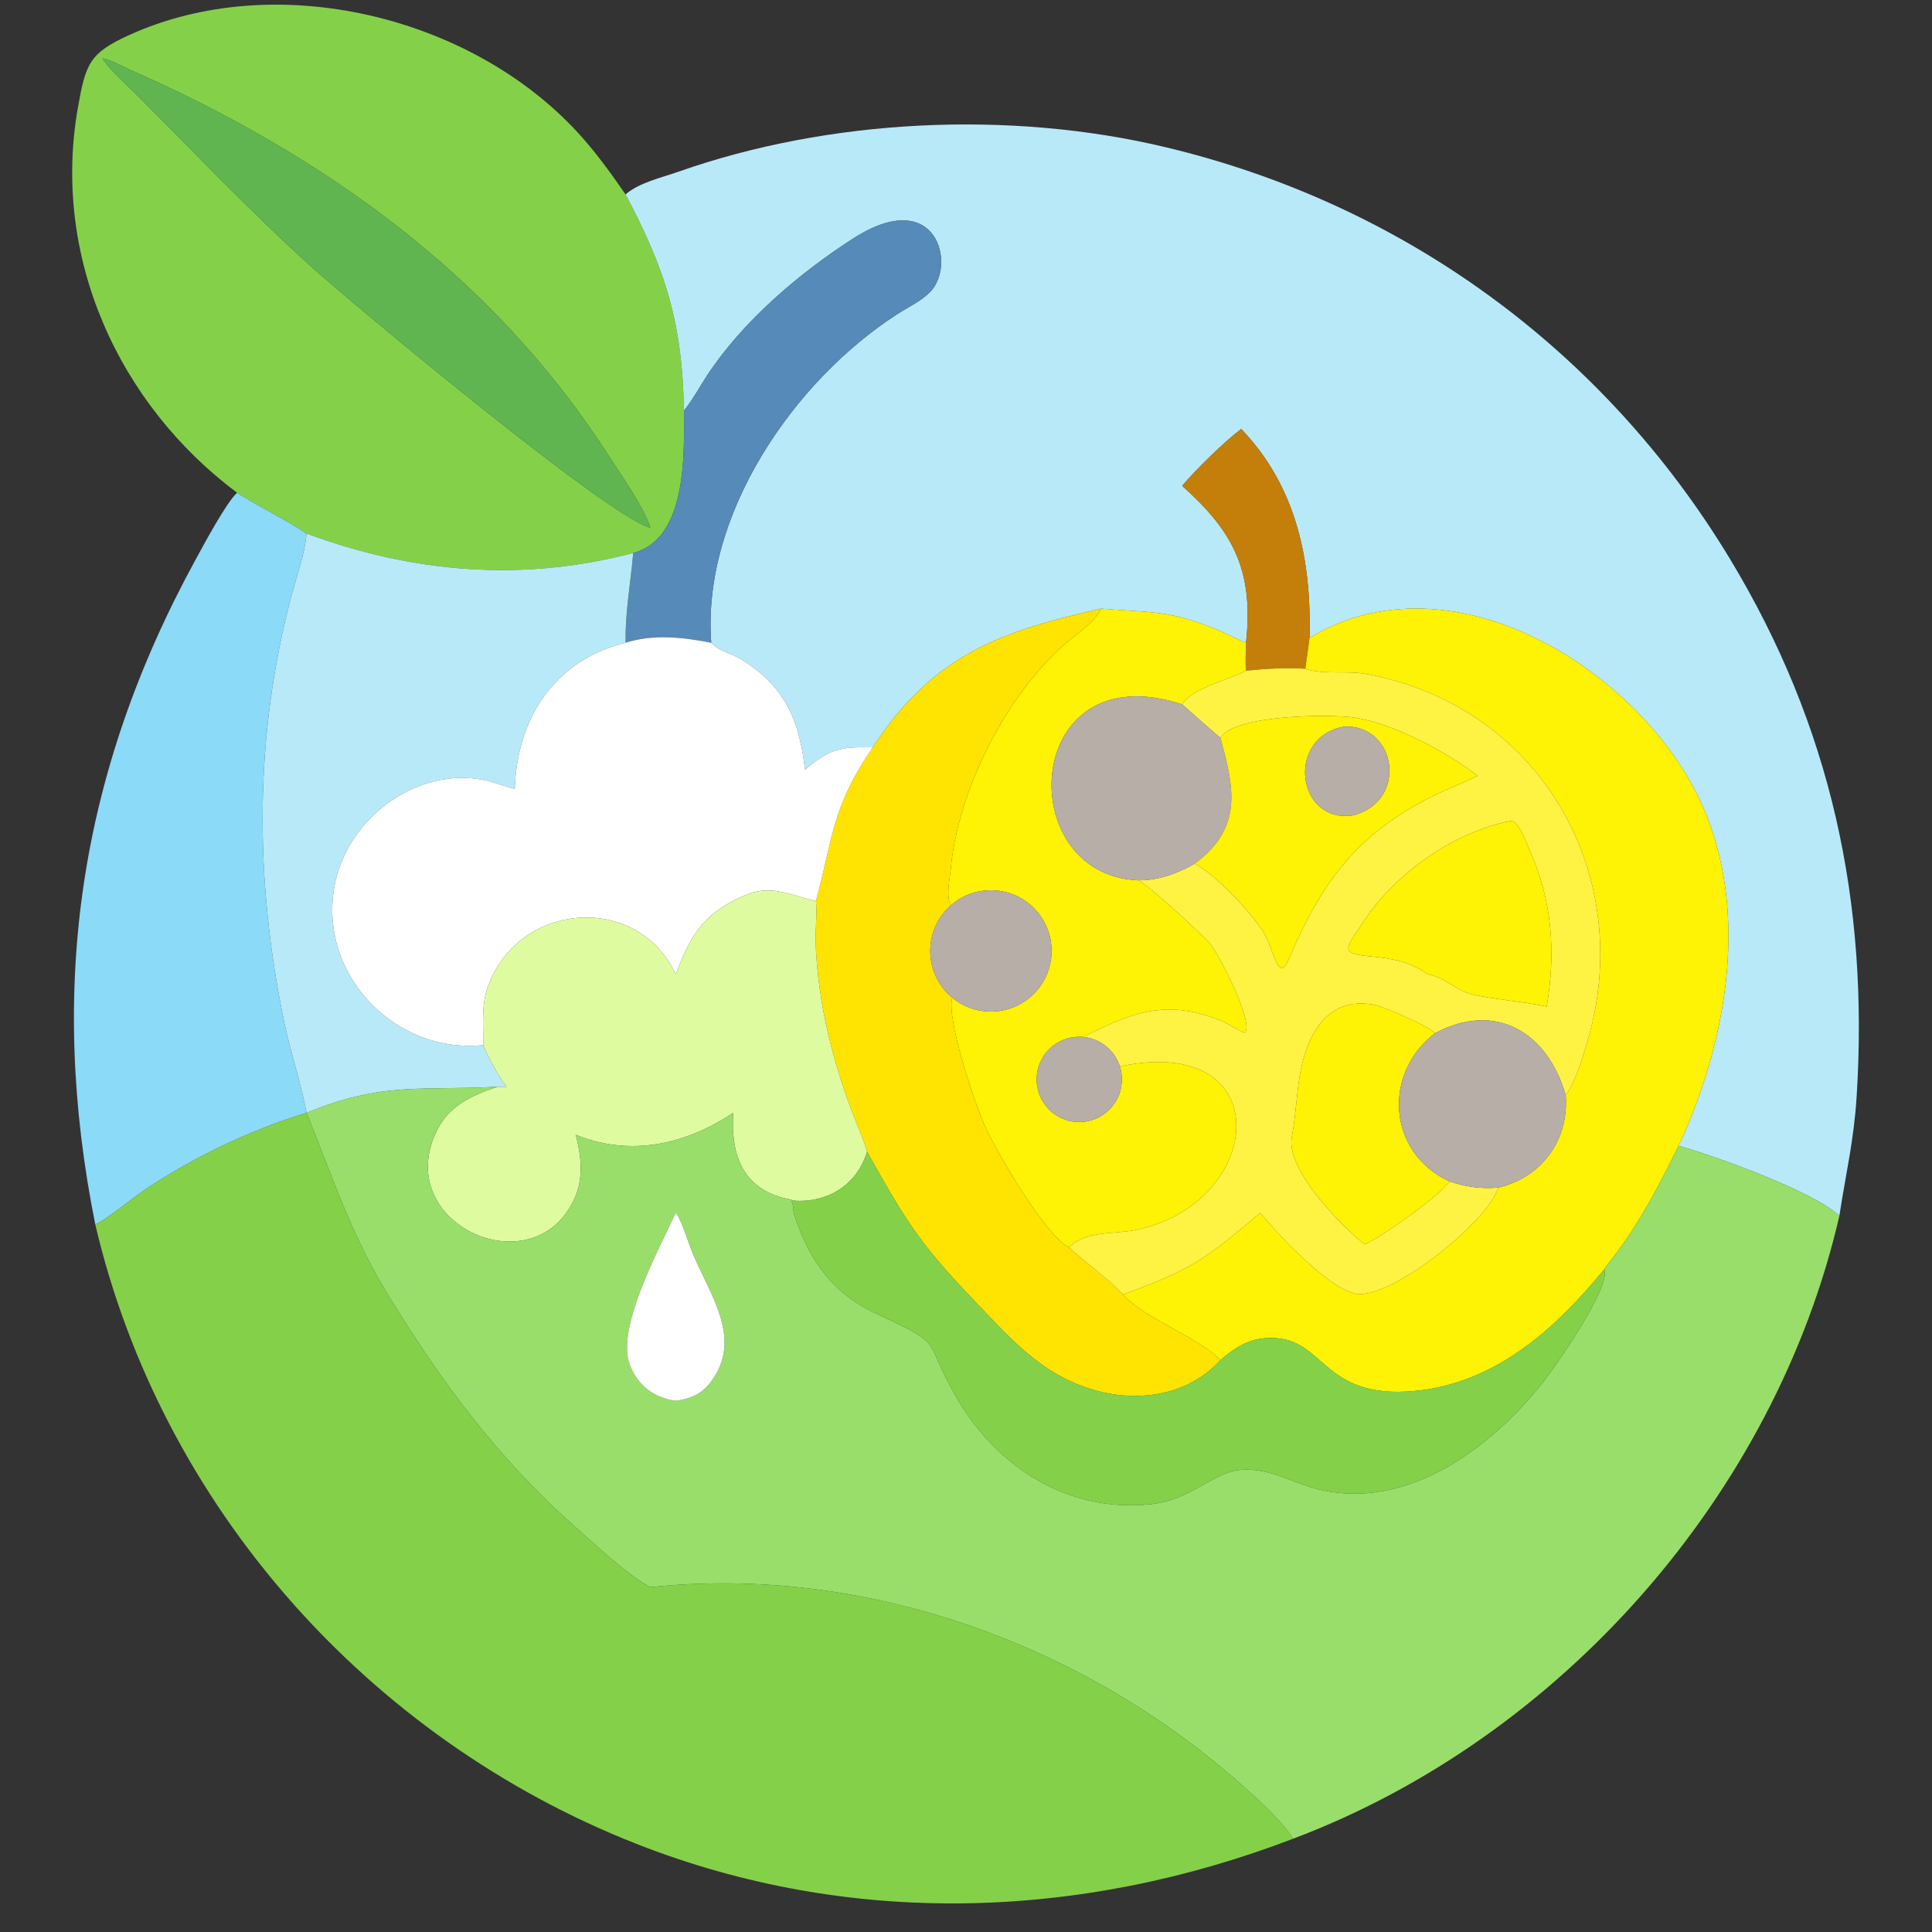
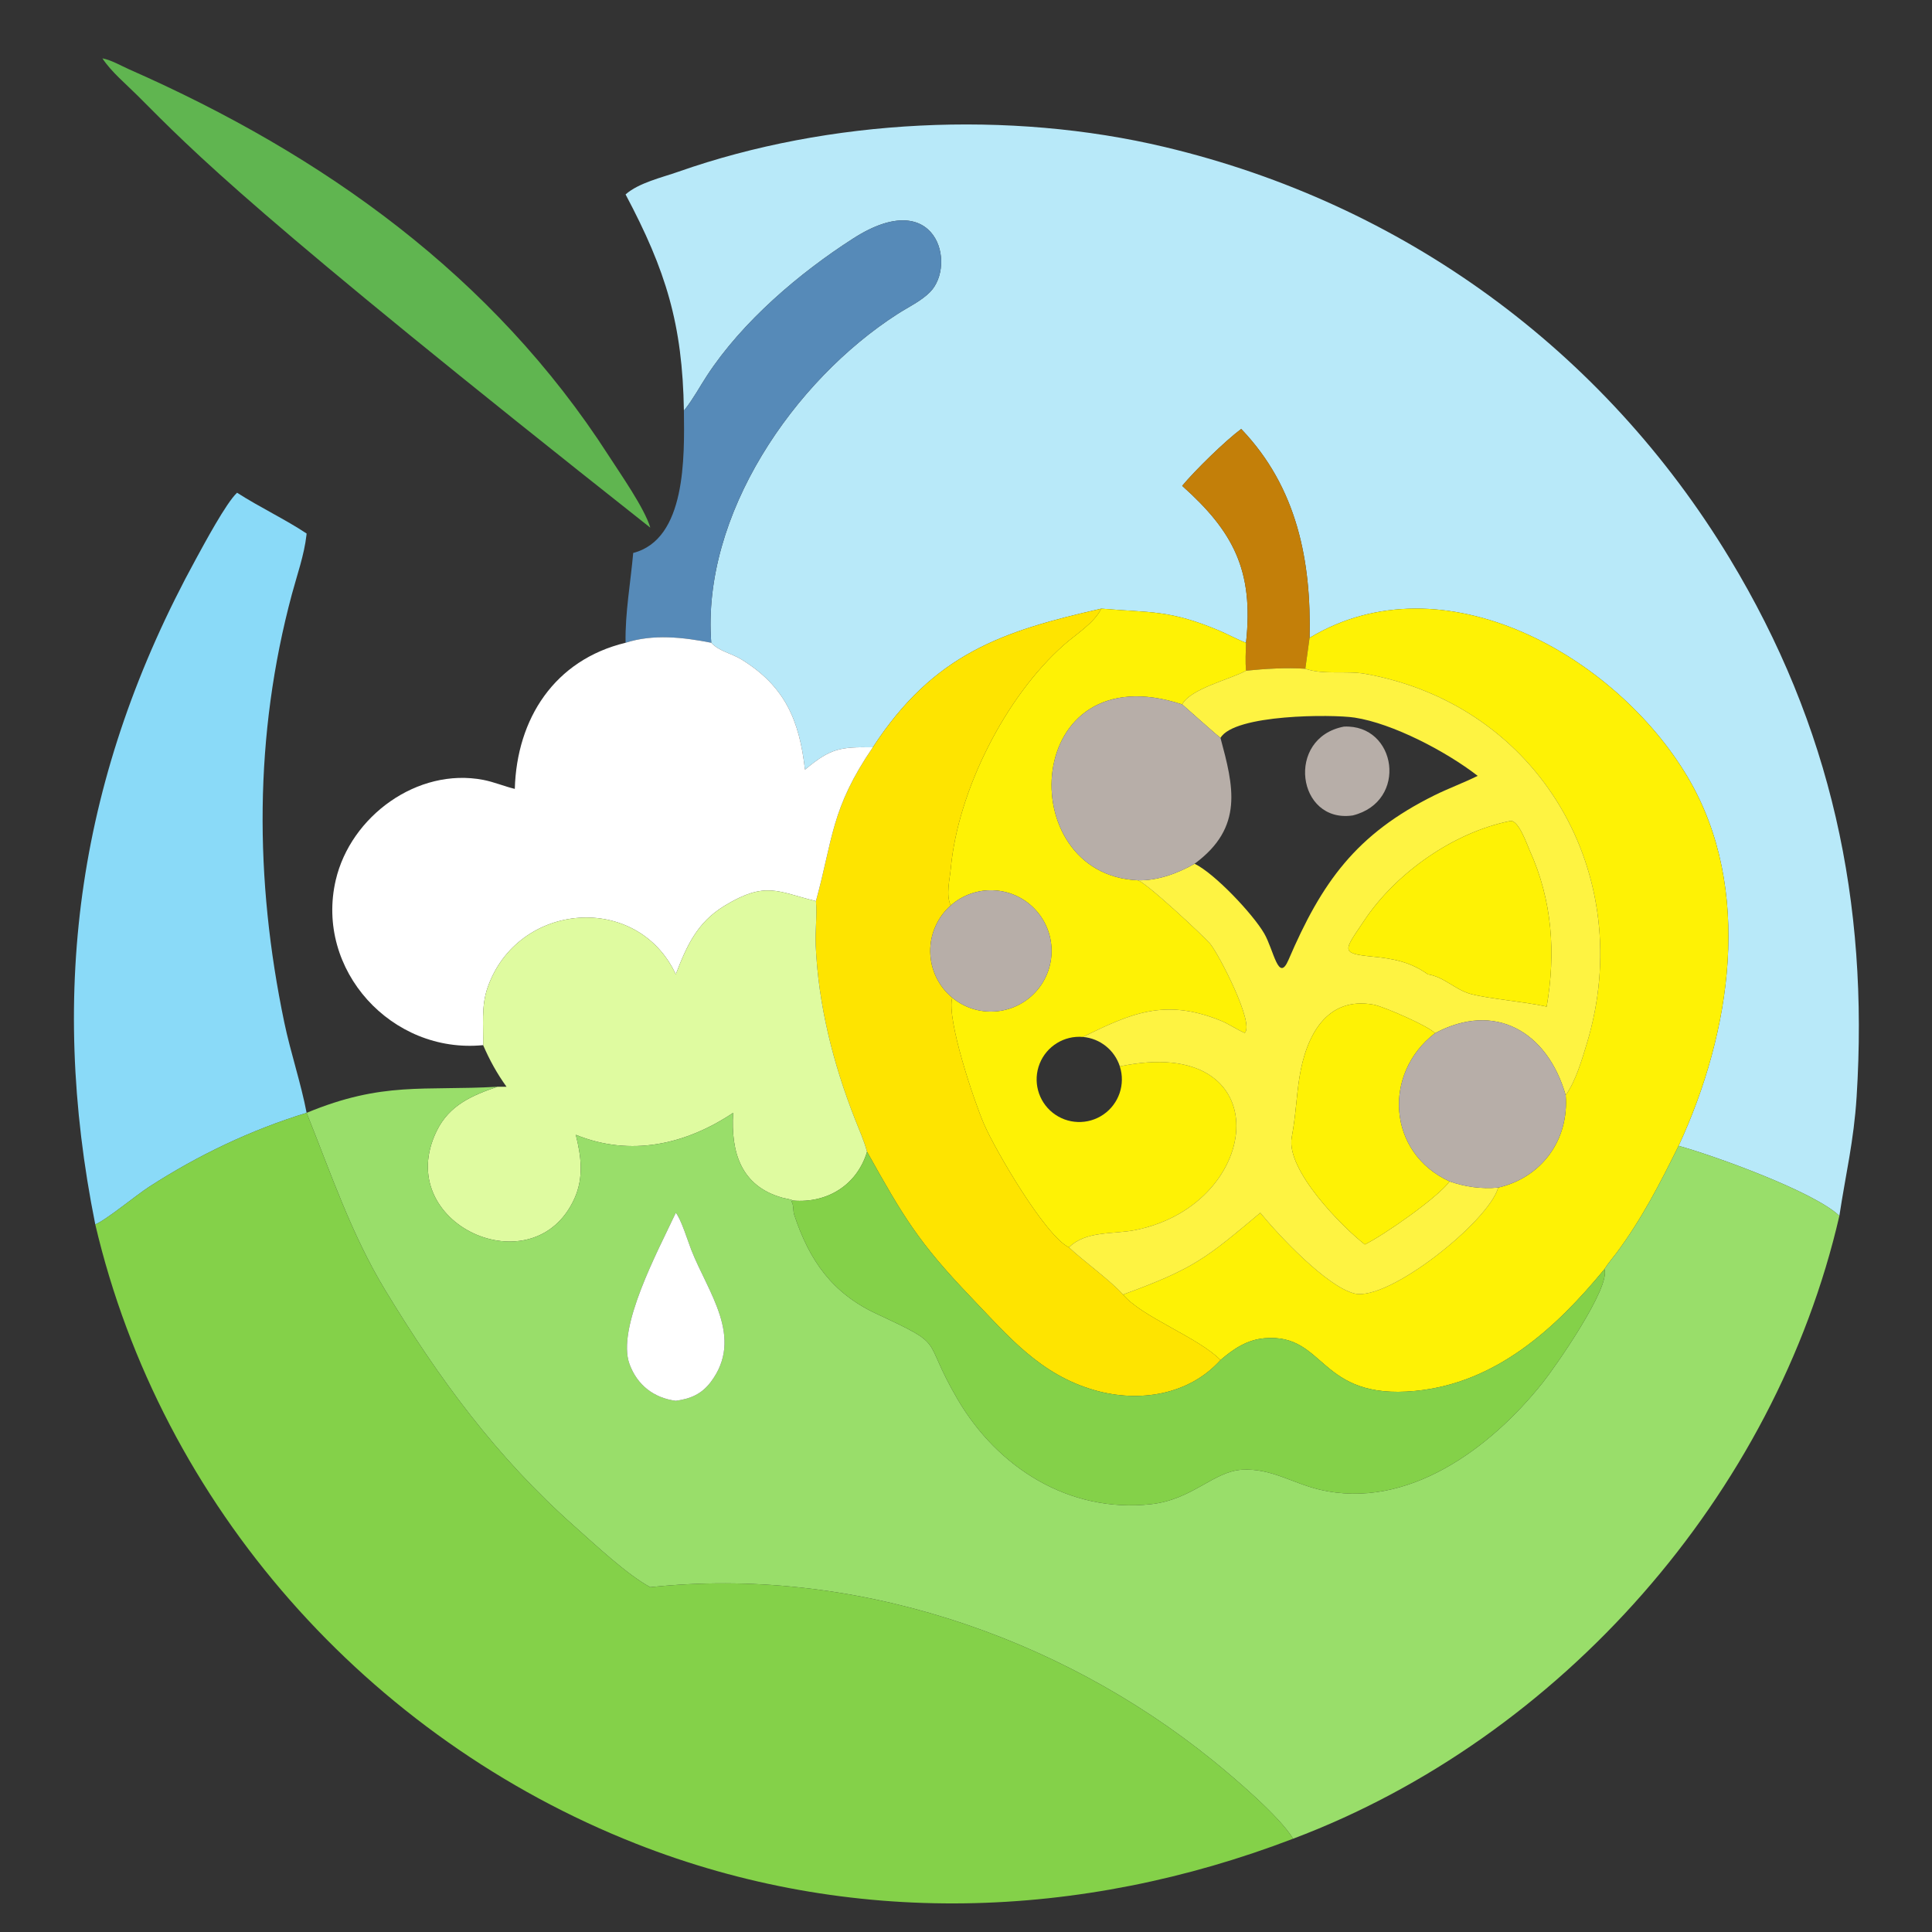
<svg xmlns="http://www.w3.org/2000/svg" width="1024" height="1024">
  <rect width="100%" height="100%" fill="#333333" stroke="none" />
-   <path fill="#84D149" transform="scale(2 2)" d="M62.823 130.577C31.305 107.01 13.696 68.064 20.635 28.585C22.698 16.849 23.71 14.095 34.101 9.351C72.976 -8.399 124.887 4.169 153.357 35.391C157.937 40.413 161.923 45.942 165.783 51.525C176.482 71.683 180.869 85.893 181.241 108.822C181.388 121.112 181.847 142.925 167.806 146.538C138.556 154.289 109.276 151.818 81.257 141.393C75.687 137.675 68.809 134.425 62.823 130.577ZM27.138 15.462C29.482 19.038 33.357 22.231 36.38 25.261C51.584 40.495 66.294 56.019 82.273 70.472C92.873 80.06 161.582 137.351 172.337 139.838C170.811 134.679 164.411 125.582 161.328 120.787C130.716 73.179 85.763 41.082 34.32 18.42C32.091 17.438 29.515 15.91 27.138 15.462Z" />
-   <path fill="#60B550" transform="scale(2 2)" d="M172.337 139.838C161.582 137.351 92.873 80.06 82.273 70.472C66.294 56.019 51.584 40.495 36.38 25.261C33.357 22.231 29.482 19.038 27.138 15.462C29.515 15.91 32.091 17.438 34.32 18.42C85.763 41.082 130.716 73.179 161.328 120.787C164.411 125.582 170.811 134.679 172.337 139.838Z" />
+   <path fill="#60B550" transform="scale(2 2)" d="M172.337 139.838C66.294 56.019 51.584 40.495 36.38 25.261C33.357 22.231 29.482 19.038 27.138 15.462C29.515 15.91 32.091 17.438 34.32 18.42C85.763 41.082 130.716 73.179 161.328 120.787C164.411 125.582 170.811 134.679 172.337 139.838Z" />
  <path fill="#B8E9F9" transform="scale(2 2)" d="M165.783 51.525C169.276 48.44 175.391 47.053 179.79 45.505C219.698 31.465 267.497 29.144 308.783 38.985C371.84 54.014 424.938 92.71 458.375 147.98C485.255 192.413 495.284 239.042 492.023 290.655C491.275 302.489 489.144 311.039 487.452 322.211C480.77 315.802 454.282 306.252 444.846 303.657C458.743 273.748 464.809 235.547 447.253 205.937C428.267 173.914 382.573 147.67 347.05 169.027C347.54 148.704 343.727 129.219 329.097 113.852L328.931 113.68C324.653 116.863 316.694 124.649 313.287 128.753C326.714 140.752 332.315 151.081 330.208 170.34C327.796 169.433 325.508 168.128 323.126 167.125C309.893 161.55 304.945 162.412 291.856 161.297C265.621 167.248 247.469 173.22 231.306 198.045C222.601 197.923 220.105 198.306 213.328 203.965C211.849 190.93 208.048 181.838 196.418 174.715C193.884 173.163 190.543 172.592 188.489 170.34C185.902 136.475 210.374 100.832 237.948 83.152C240.745 81.358 244.156 79.758 246.485 77.388C253.587 70.16 248.224 49.014 226.133 63.18C211.858 72.335 196.74 85.188 187.34 99.572C185.406 102.53 183.722 105.701 181.523 108.472L181.241 108.822C180.869 85.893 176.482 71.683 165.783 51.525Z" />
  <path fill="#568AB8" transform="scale(2 2)" d="M181.241 108.822L181.523 108.472C183.722 105.701 185.406 102.53 187.34 99.572C196.74 85.188 211.858 72.335 226.133 63.18C248.224 49.014 253.587 70.16 246.485 77.388C244.156 79.758 240.745 81.358 237.948 83.152C210.374 100.832 185.902 136.475 188.489 170.34C181.044 168.873 173.126 167.976 165.783 170.34C165.643 162.369 167.111 154.46 167.806 146.538C181.847 142.925 181.388 121.112 181.241 108.822Z" />
  <path fill="#C37F09" transform="scale(2 2)" d="M328.931 113.68L329.097 113.852C343.727 129.219 347.54 148.704 347.05 169.027L345.92 177.221C340.849 176.891 335.259 177.222 330.208 177.741C329.998 175.286 330.143 172.8 330.208 170.34C332.315 151.081 326.714 140.752 313.287 128.753C316.694 124.649 324.653 116.863 328.931 113.68Z" />
  <path fill="#8ADAF8" transform="scale(2 2)" d="M62.823 130.577C68.809 134.425 75.687 137.675 81.257 141.393L81.213 141.807C80.641 147.008 78.722 152.389 77.364 157.44C67.308 194.866 67.423 233.017 75.341 270.959C77.003 278.923 79.791 287.158 81.257 294.915L81.257 294.915C66.456 299.466 52.483 306.128 39.476 314.545C36.086 316.738 28.139 323.308 25.25 324.489C12.672 261.909 20.861 204.876 51.933 148.123C54.101 144.162 59.909 133.304 62.823 130.577Z" />
-   <path fill="#B8E9F9" transform="scale(2 2)" d="M81.257 141.393C109.276 151.818 138.556 154.289 167.806 146.538C167.111 154.46 165.643 162.369 165.783 170.34C146.911 174.9 136.951 190.486 136.429 209.064C133.615 208.389 130.909 207.221 128.076 206.677C110.62 203.325 92.913 216.327 88.976 233.235C83.433 257.034 103.803 279.372 128.035 276.973C129.77 280.975 131.686 284.454 134.233 288.001L131.82 288.001C112.245 289.124 101.477 286.532 81.257 294.915C79.791 287.158 77.003 278.923 75.341 270.959C67.423 233.017 67.308 194.866 77.364 157.44C78.722 152.389 80.641 147.008 81.213 141.807L81.257 141.393Z" />
  <path fill="#FEF205" transform="scale(2 2)" d="M347.05 169.027C382.573 147.67 428.267 173.914 447.253 205.937C464.809 235.547 458.743 273.748 444.846 303.657C439.913 313.646 435.026 323.146 428.358 332.088C427.328 333.47 426.076 334.876 425.196 336.339C412.218 352.137 396.41 366.542 375.073 368.607C349.263 371.105 351.464 353.332 335.201 354.643C330.514 355.02 326.915 357.447 323.442 360.426C317.501 354.375 302.563 349.024 297.619 343.069C316.641 336.146 319.746 333.309 333.991 321.409C338.926 327.449 351.508 340.829 358.851 342.768C367.771 345.124 394.577 323.658 397.033 314.73C408.538 312.066 415.841 302.119 414.925 290.235C417.591 286.478 419.204 280.91 420.54 276.492C433.981 232.033 408.127 186.882 361.803 178.576C356.772 177.674 350.678 178.899 345.92 177.221L347.05 169.027Z" />
  <path fill="#FEF205" transform="scale(2 2)" d="M291.856 161.297C304.945 162.412 309.893 161.55 323.126 167.125C325.508 168.128 327.796 169.433 330.208 170.34C330.143 172.8 329.998 175.286 330.208 177.741C325.968 180.064 315.546 182.469 313.287 186.677C270.899 172.733 268.021 231.768 301.456 233.278C303.344 233.461 319.08 248.17 320.697 250.096C322.985 252.821 332.569 271.356 329.859 273.738C327.648 272.784 325.698 271.366 323.413 270.445C308.612 264.474 299.654 268.61 286.979 274.801C282.019 274.376 277.365 277.248 275.522 281.873C273.68 286.497 275.082 291.783 278.975 294.886C282.867 297.989 288.333 298.177 292.43 295.349C296.527 292.521 298.289 287.344 296.769 282.604C339.254 273.702 335.275 319.092 300.857 325.983C295.093 327.137 287.78 326.092 283.283 330.577C277.014 327.515 263.818 304.904 260.777 297.903C258.172 291.906 250.777 269.997 252.356 264.397C258.949 269.847 268.656 269.18 274.442 262.88C280.228 256.579 280.068 246.851 274.077 240.745C268.086 234.638 258.363 234.292 251.953 239.957C250.624 237.188 251.711 233.03 251.978 230.089C253.832 209.725 266.33 184.715 281.941 170.91C285.168 168.057 289.908 165.179 291.856 161.297Z" />
  <path fill="#FEE400" transform="scale(2 2)" d="M231.306 198.045C247.469 173.22 265.621 167.248 291.856 161.297C289.908 165.179 285.168 168.057 281.941 170.91C266.33 184.715 253.832 209.725 251.978 230.089C251.711 233.03 250.624 237.188 251.953 239.957C248.43 243.07 246.447 247.569 246.524 252.27C246.602 256.97 248.733 261.401 252.356 264.397C250.777 269.997 258.172 291.906 260.777 297.903C263.818 304.904 277.014 327.515 283.283 330.577C287.329 334.361 294.261 339.323 297.619 343.069C302.563 349.024 317.501 354.375 323.442 360.426C315.091 369.704 301.934 371.757 290.24 368.463C275.653 364.354 267.172 354.073 257.214 343.663C243.443 329.268 239.467 322.564 229.775 305.224C228.987 302.289 227.682 299.395 226.57 296.567C220.791 281.872 216.862 266.345 216.169 250.521C215.997 246.611 216.576 242.704 216.235 238.796C220.787 222.193 220.193 214.324 231.306 198.045Z" />
  <path fill="white" transform="scale(2 2)" d="M165.783 170.34C173.126 167.976 181.044 168.873 188.489 170.34C190.543 172.592 193.884 173.163 196.418 174.715C208.048 181.838 211.849 190.93 213.328 203.965C220.105 198.306 222.601 197.923 231.306 198.045C220.193 214.324 220.787 222.193 216.235 238.796L216.023 238.746C206.121 236.332 202.92 233.402 191.983 240.053C184.76 244.445 181.995 250.62 179.089 258.206C168.901 236.366 137.093 238.929 129.195 261.779C127.494 266.699 128.152 271.87 128.035 276.973C103.803 279.372 83.433 257.034 88.976 233.235C92.913 216.327 110.62 203.325 128.076 206.677C130.909 207.221 133.615 208.389 136.429 209.064C136.951 190.486 146.911 174.9 165.783 170.34Z" />
  <path fill="#FEF342" transform="scale(2 2)" d="M330.208 177.741C335.259 177.222 340.849 176.891 345.92 177.221C350.678 178.899 356.772 177.674 361.803 178.576C408.127 186.882 433.981 232.033 420.54 276.492C419.204 280.91 417.591 286.478 414.925 290.235C410.08 273.397 396.215 265.28 380.263 273.825C379.097 272.142 366.745 266.754 364.059 266.253C351.503 263.911 346.083 274.63 344.367 285.503C343.503 290.975 343.458 295.222 342.323 301.383C340.724 310.057 355.705 325.143 361.69 329.799C366.666 327.391 381.001 317.388 384.155 313.092C388.499 314.568 392.451 315.107 397.033 314.73C394.577 323.658 367.771 345.124 358.851 342.768C351.508 340.829 338.926 327.449 333.991 321.409C319.746 333.309 316.641 336.146 297.619 343.069C294.261 339.323 287.329 334.361 283.283 330.577C287.78 326.092 295.093 327.137 300.857 325.983C335.275 319.092 339.254 273.702 296.769 282.604C295.377 278.267 291.517 275.19 286.979 274.801C299.654 268.61 308.612 264.474 323.413 270.445C325.698 271.366 327.648 272.784 329.859 273.738C332.569 271.356 322.985 252.821 320.697 250.096C319.08 248.17 303.344 233.461 301.456 233.278C306.68 233.461 312.111 231.459 316.574 228.901C321.878 231.446 332.034 242.232 335.015 247.36C337.58 251.771 338.792 260.609 341.459 254.391C350.271 233.843 359.34 221.068 380.123 210.776C383.887 208.912 387.84 207.48 391.604 205.608C383.203 199.101 369.063 191.709 358.989 190.171C353.092 189.271 327.101 189.256 323.442 195.556C323.129 195.395 314.513 187.763 313.287 186.677C315.546 182.469 325.968 180.064 330.208 177.741ZM400.295 217.559C385.247 220.525 369.904 231.352 361.494 244.001C356.26 251.873 354.928 252.655 363.716 253.511C369.228 254.048 373.817 254.93 378.389 258.206C382.699 258.871 385.66 262.316 389.762 263.416C394.576 264.707 403.714 265.405 409.887 266.759C412.326 252.555 411.399 238.672 405.395 225.406C404.697 223.863 402.481 217.342 400.295 217.559Z" />
  <path fill="#B7AEA8" transform="scale(2 2)" d="M301.456 233.278C268.021 231.768 270.899 172.733 313.287 186.677C314.513 187.763 323.129 195.395 323.442 195.556C326.848 208.26 329.758 219.224 316.574 228.901C312.111 231.459 306.68 233.461 301.456 233.278Z" />
-   <path fill="#FEF205" transform="scale(2 2)" d="M323.442 195.556C327.101 189.256 353.092 189.271 358.989 190.171C369.063 191.709 383.203 199.101 391.604 205.608C387.84 207.48 383.887 208.912 380.123 210.776C359.34 221.068 350.271 233.843 341.459 254.391C338.792 260.609 337.58 251.771 335.015 247.36C332.034 242.232 321.878 231.446 316.574 228.901C329.758 219.224 326.848 208.26 323.442 195.556ZM356.149 192.559C340.599 195.524 343.71 218.274 358.496 216.1C373.278 212.419 370.152 191.881 356.149 192.559Z" />
  <path fill="#B7AEA8" transform="scale(2 2)" d="M358.496 216.1C343.71 218.274 340.599 195.524 356.149 192.559C370.152 191.881 373.278 212.419 358.496 216.1Z" />
  <path fill="#FEF205" transform="scale(2 2)" d="M378.389 258.206C373.817 254.93 369.228 254.048 363.716 253.511C354.928 252.655 356.26 251.873 361.494 244.001C369.904 231.352 385.247 220.525 400.295 217.559C402.481 217.342 404.697 223.863 405.395 225.406C411.399 238.672 412.326 252.555 409.887 266.759C403.714 265.405 394.576 264.707 389.762 263.416C385.66 262.316 382.699 258.871 378.389 258.206Z" />
  <path fill="#DFFBA0" transform="scale(2 2)" d="M179.089 258.206C181.995 250.62 184.76 244.445 191.983 240.053C202.92 233.402 206.121 236.332 216.023 238.746L216.235 238.796C216.576 242.704 215.997 246.611 216.169 250.521C216.862 266.345 220.791 281.872 226.57 296.567C227.682 299.395 228.987 302.289 229.775 305.224C227.112 314.089 219.194 318.918 210.174 318.166C209.496 317.782 208.134 317.63 207.339 317.407C196.356 314.327 193.659 305.381 194.291 294.915C181.796 303.263 167.193 306.662 152.59 300.732C154.034 306.44 154.736 312.048 152.255 317.574C141.535 341.446 103.607 324.32 115.759 299.653C119.105 292.862 125.073 290.304 131.82 288.001L134.233 288.001C131.686 284.454 129.77 280.975 128.035 276.973C128.152 271.87 127.494 266.699 129.195 261.779C137.093 238.929 168.901 236.366 179.089 258.206Z" />
  <path fill="#B7AEA8" transform="scale(2 2)" d="M251.953 239.957C258.363 234.292 268.086 234.638 274.077 240.745C280.068 246.851 280.228 256.579 274.442 262.88C268.656 269.18 258.949 269.847 252.356 264.397C248.733 261.401 246.602 256.97 246.524 252.27C246.447 247.569 248.43 243.07 251.953 239.957Z" />
  <path fill="#FEF205" transform="scale(2 2)" d="M361.69 329.799C355.705 325.143 340.724 310.057 342.323 301.383C343.458 295.222 343.503 290.975 344.367 285.503C346.083 274.63 351.503 263.911 364.059 266.253C366.745 266.754 379.097 272.142 380.263 273.825C366.399 284.477 367.645 305.517 384.155 313.092C381.001 317.388 366.666 327.391 361.69 329.799Z" />
  <path fill="#B7AEA8" transform="scale(2 2)" d="M380.263 273.825C396.215 265.28 410.08 273.397 414.925 290.235C415.841 302.119 408.538 312.066 397.033 314.73C392.451 315.107 388.499 314.568 384.155 313.092C367.645 305.517 366.399 284.477 380.263 273.825Z" />
-   <path fill="#B7AEA8" transform="scale(2 2)" d="M296.769 282.604C298.289 287.344 296.527 292.521 292.43 295.349C288.333 298.177 282.867 297.989 278.975 294.886C275.082 291.783 273.68 286.497 275.522 281.873C277.365 277.248 282.019 274.376 286.979 274.801C291.517 275.19 295.377 278.267 296.769 282.604Z" />
  <path fill="#99DE6A" transform="scale(2 2)" d="M81.257 294.915C101.477 286.532 112.245 289.124 131.82 288.001C125.073 290.304 119.105 292.862 115.759 299.653C103.607 324.32 141.535 341.446 152.255 317.574C154.736 312.048 154.034 306.44 152.59 300.732C167.193 306.662 181.796 303.263 194.291 294.915C193.659 305.381 196.356 314.327 207.339 317.407C208.134 317.63 209.496 317.782 210.174 318.166L209.719 318.343C210.422 319.42 210.089 320.764 210.484 321.96C214.506 334.12 220.609 342.71 232.215 348.134C251.281 357.043 243.893 353.968 253.766 370.816C264.396 388.956 283.307 400.995 305 398.629C316.032 397.426 321.611 389.917 329.158 389.49C336.816 389.056 342.462 393.04 349.604 394.741C373.018 400.317 395.088 383.731 408.849 366.404C412.347 361.999 426.869 341.14 425.196 336.339C426.076 334.876 427.328 333.47 428.358 332.088C435.026 323.146 439.913 313.646 444.846 303.657C454.282 306.252 480.77 315.802 487.452 322.211C470.444 396.069 413.601 460.558 342.682 487.282C339.3 481.517 326.984 471.053 321.424 466.554C280.165 433.166 225.453 414.971 172.337 420.62C166.237 417.362 157.658 409.283 152.195 404.439C131.531 386.116 116.305 365.351 102.114 341.952C93.082 327.06 87.68 310.932 81.257 294.915L81.257 294.915ZM179.089 321.409C174.309 331.629 163.325 351.956 166.834 361.521C168.879 367.094 173.326 370.487 179.089 371.232C182.974 370.707 185.927 369.465 188.368 366.234C197.264 354.457 187.594 342.465 183.208 331.256C182.378 329.137 180.431 322.886 179.089 321.409Z" />
  <path fill="#84D149" transform="scale(2 2)" d="M25.25 324.489C28.139 323.308 36.086 316.738 39.476 314.545C52.483 306.128 66.456 299.466 81.257 294.915C87.68 310.932 93.082 327.06 102.114 341.952C116.305 365.351 131.531 386.116 152.195 404.439C157.658 409.283 166.237 417.362 172.337 420.62C225.453 414.971 280.165 433.166 321.424 466.554C326.984 471.053 339.3 481.517 342.682 487.282C286.402 508.833 225.262 510.943 168.536 488.594C97.591 460.642 42.749 399.139 25.25 324.489Z" />
  <path fill="#84D149" transform="scale(2 2)" d="M229.775 305.224C239.467 322.564 243.443 329.268 257.214 343.663C267.172 354.073 275.653 364.354 290.24 368.463C301.934 371.757 315.091 369.704 323.442 360.426C326.915 357.447 330.514 355.02 335.201 354.643C351.464 353.332 349.263 371.105 375.073 368.607C396.41 366.542 412.218 352.137 425.196 336.339C426.869 341.14 412.347 361.999 408.849 366.404C395.088 383.731 373.018 400.317 349.604 394.741C342.462 393.04 336.816 389.056 329.158 389.49C321.611 389.917 316.032 397.426 305 398.629C283.307 400.995 264.396 388.956 253.766 370.816C243.893 353.968 251.281 357.043 232.215 348.134C220.609 342.71 214.506 334.12 210.484 321.96C210.089 320.764 210.422 319.42 209.719 318.343L210.174 318.166C219.194 318.918 227.112 314.089 229.775 305.224Z" />
  <path fill="white" transform="scale(2 2)" d="M179.089 371.232C173.326 370.487 168.879 367.094 166.834 361.521C163.325 351.956 174.309 331.629 179.089 321.409C180.431 322.886 182.378 329.137 183.208 331.256C187.594 342.465 197.264 354.457 188.368 366.234C185.927 369.465 182.974 370.707 179.089 371.232Z" />
</svg>